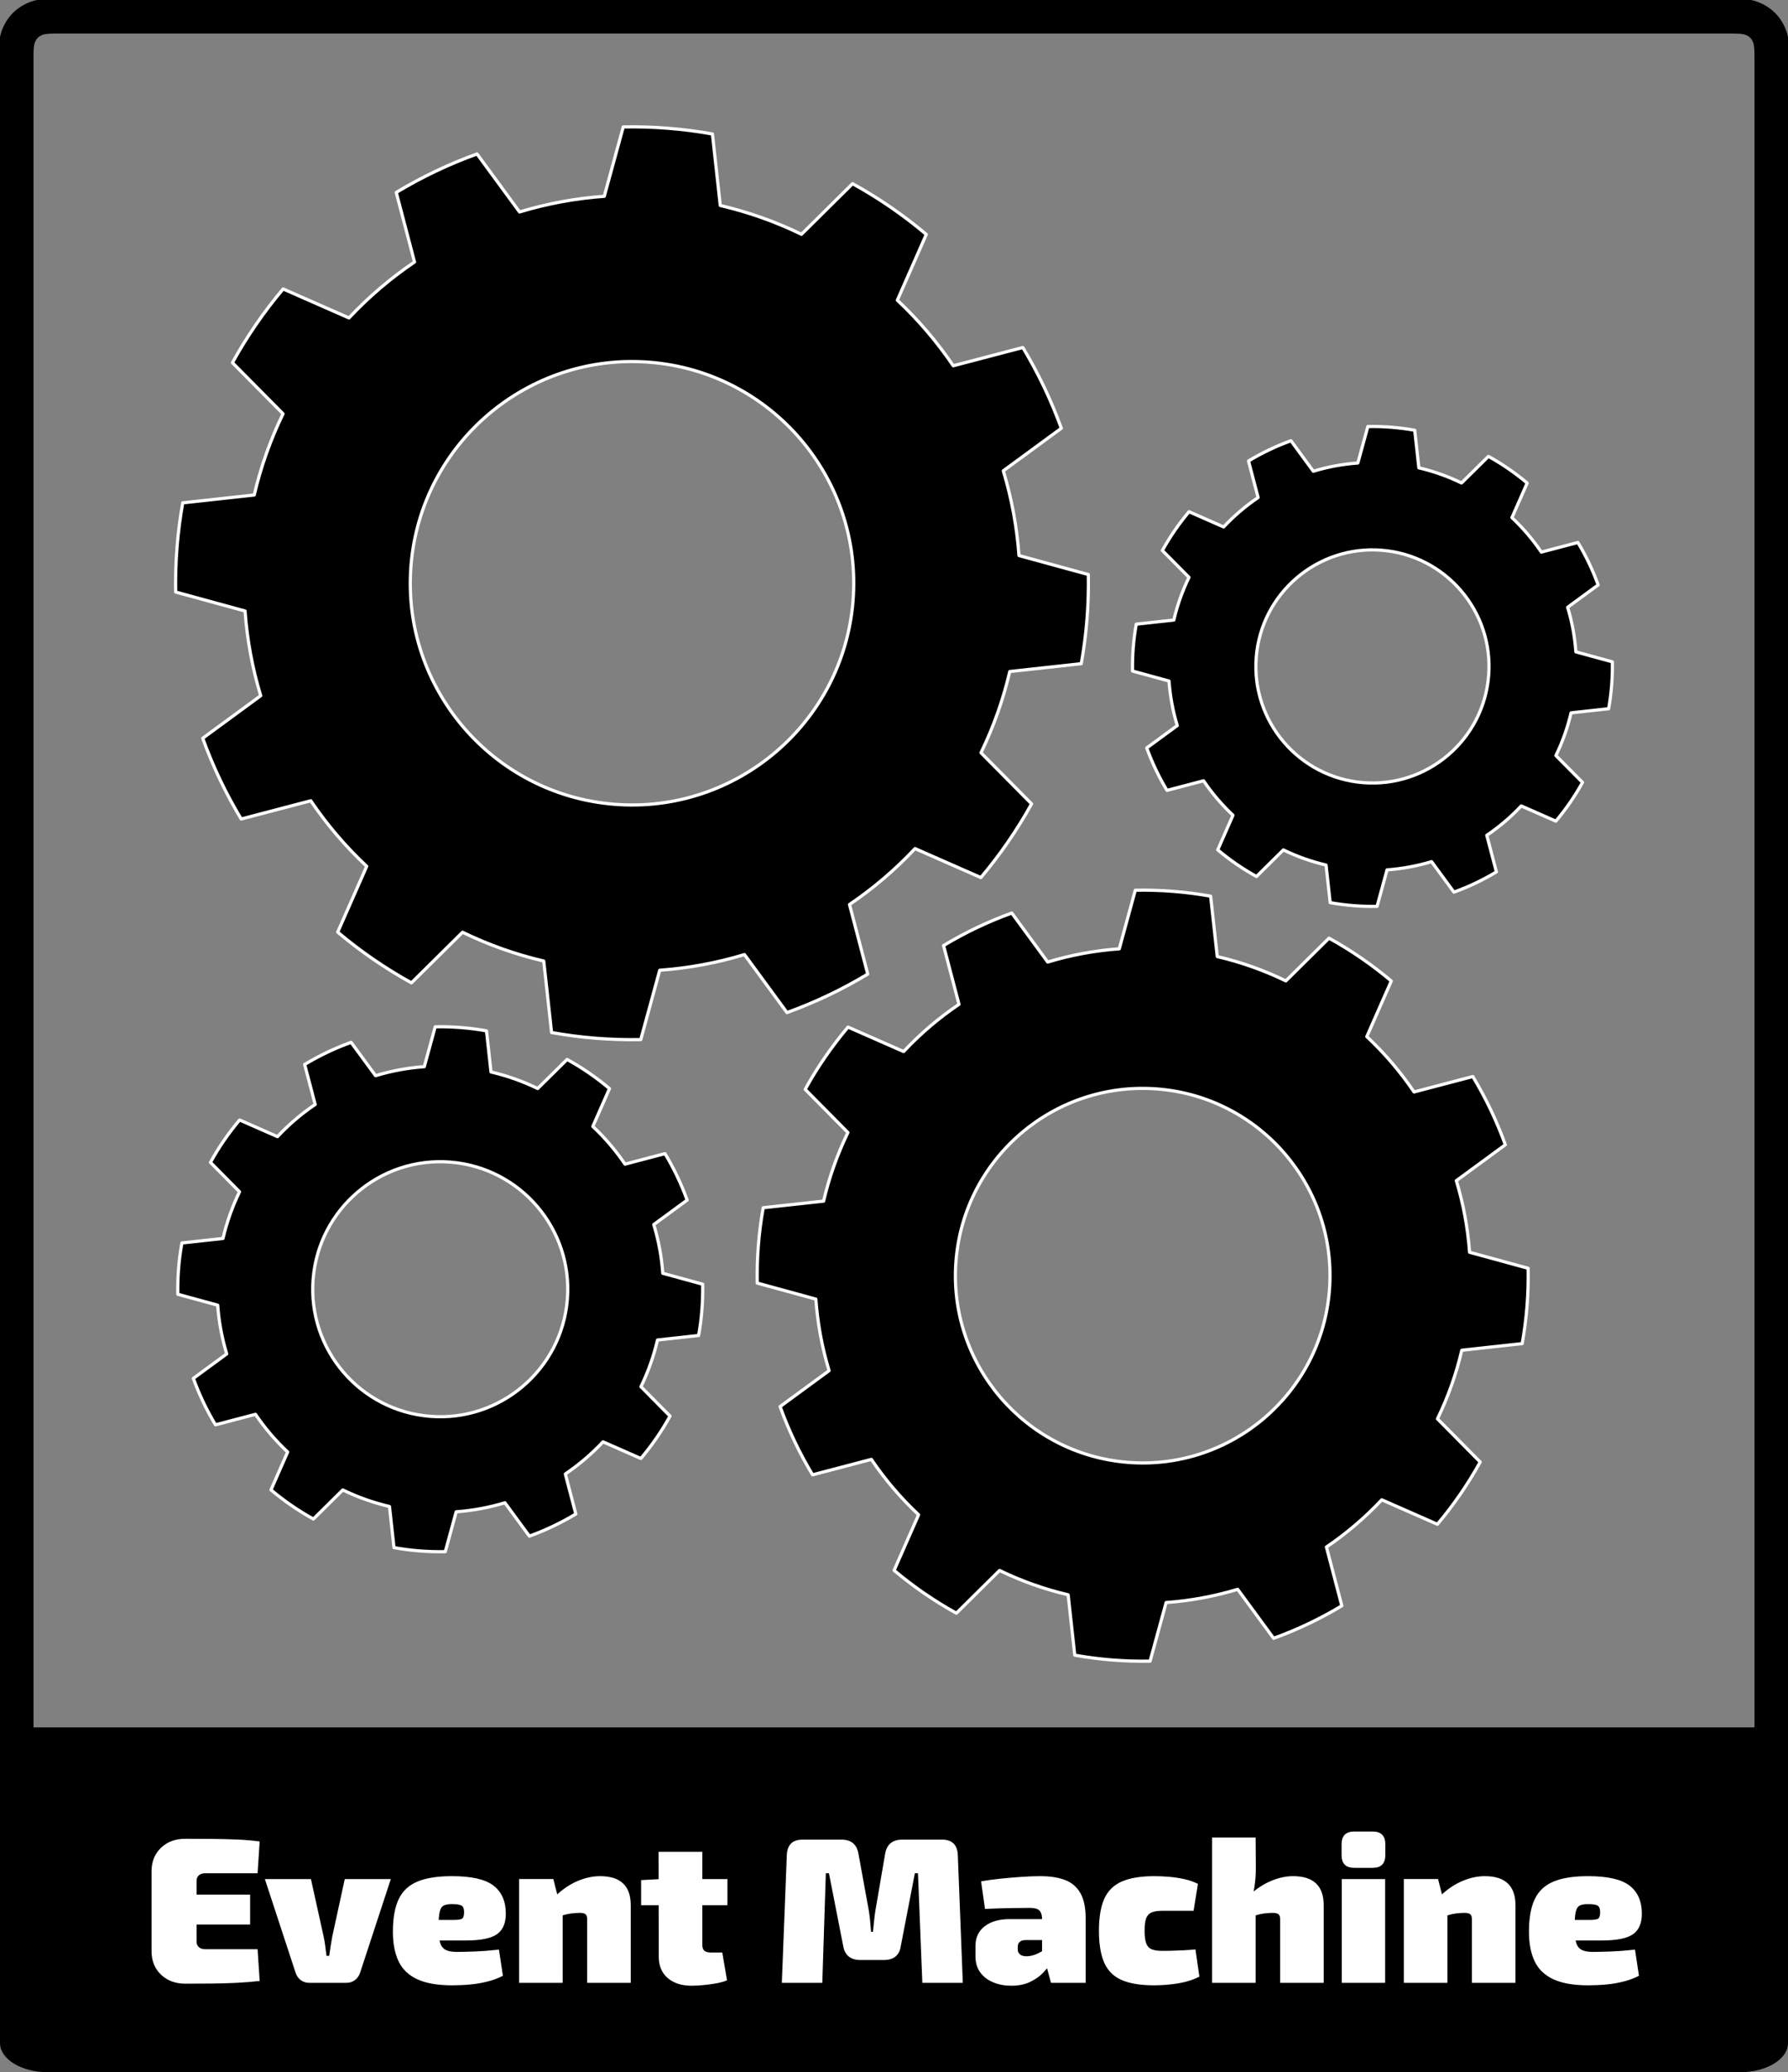
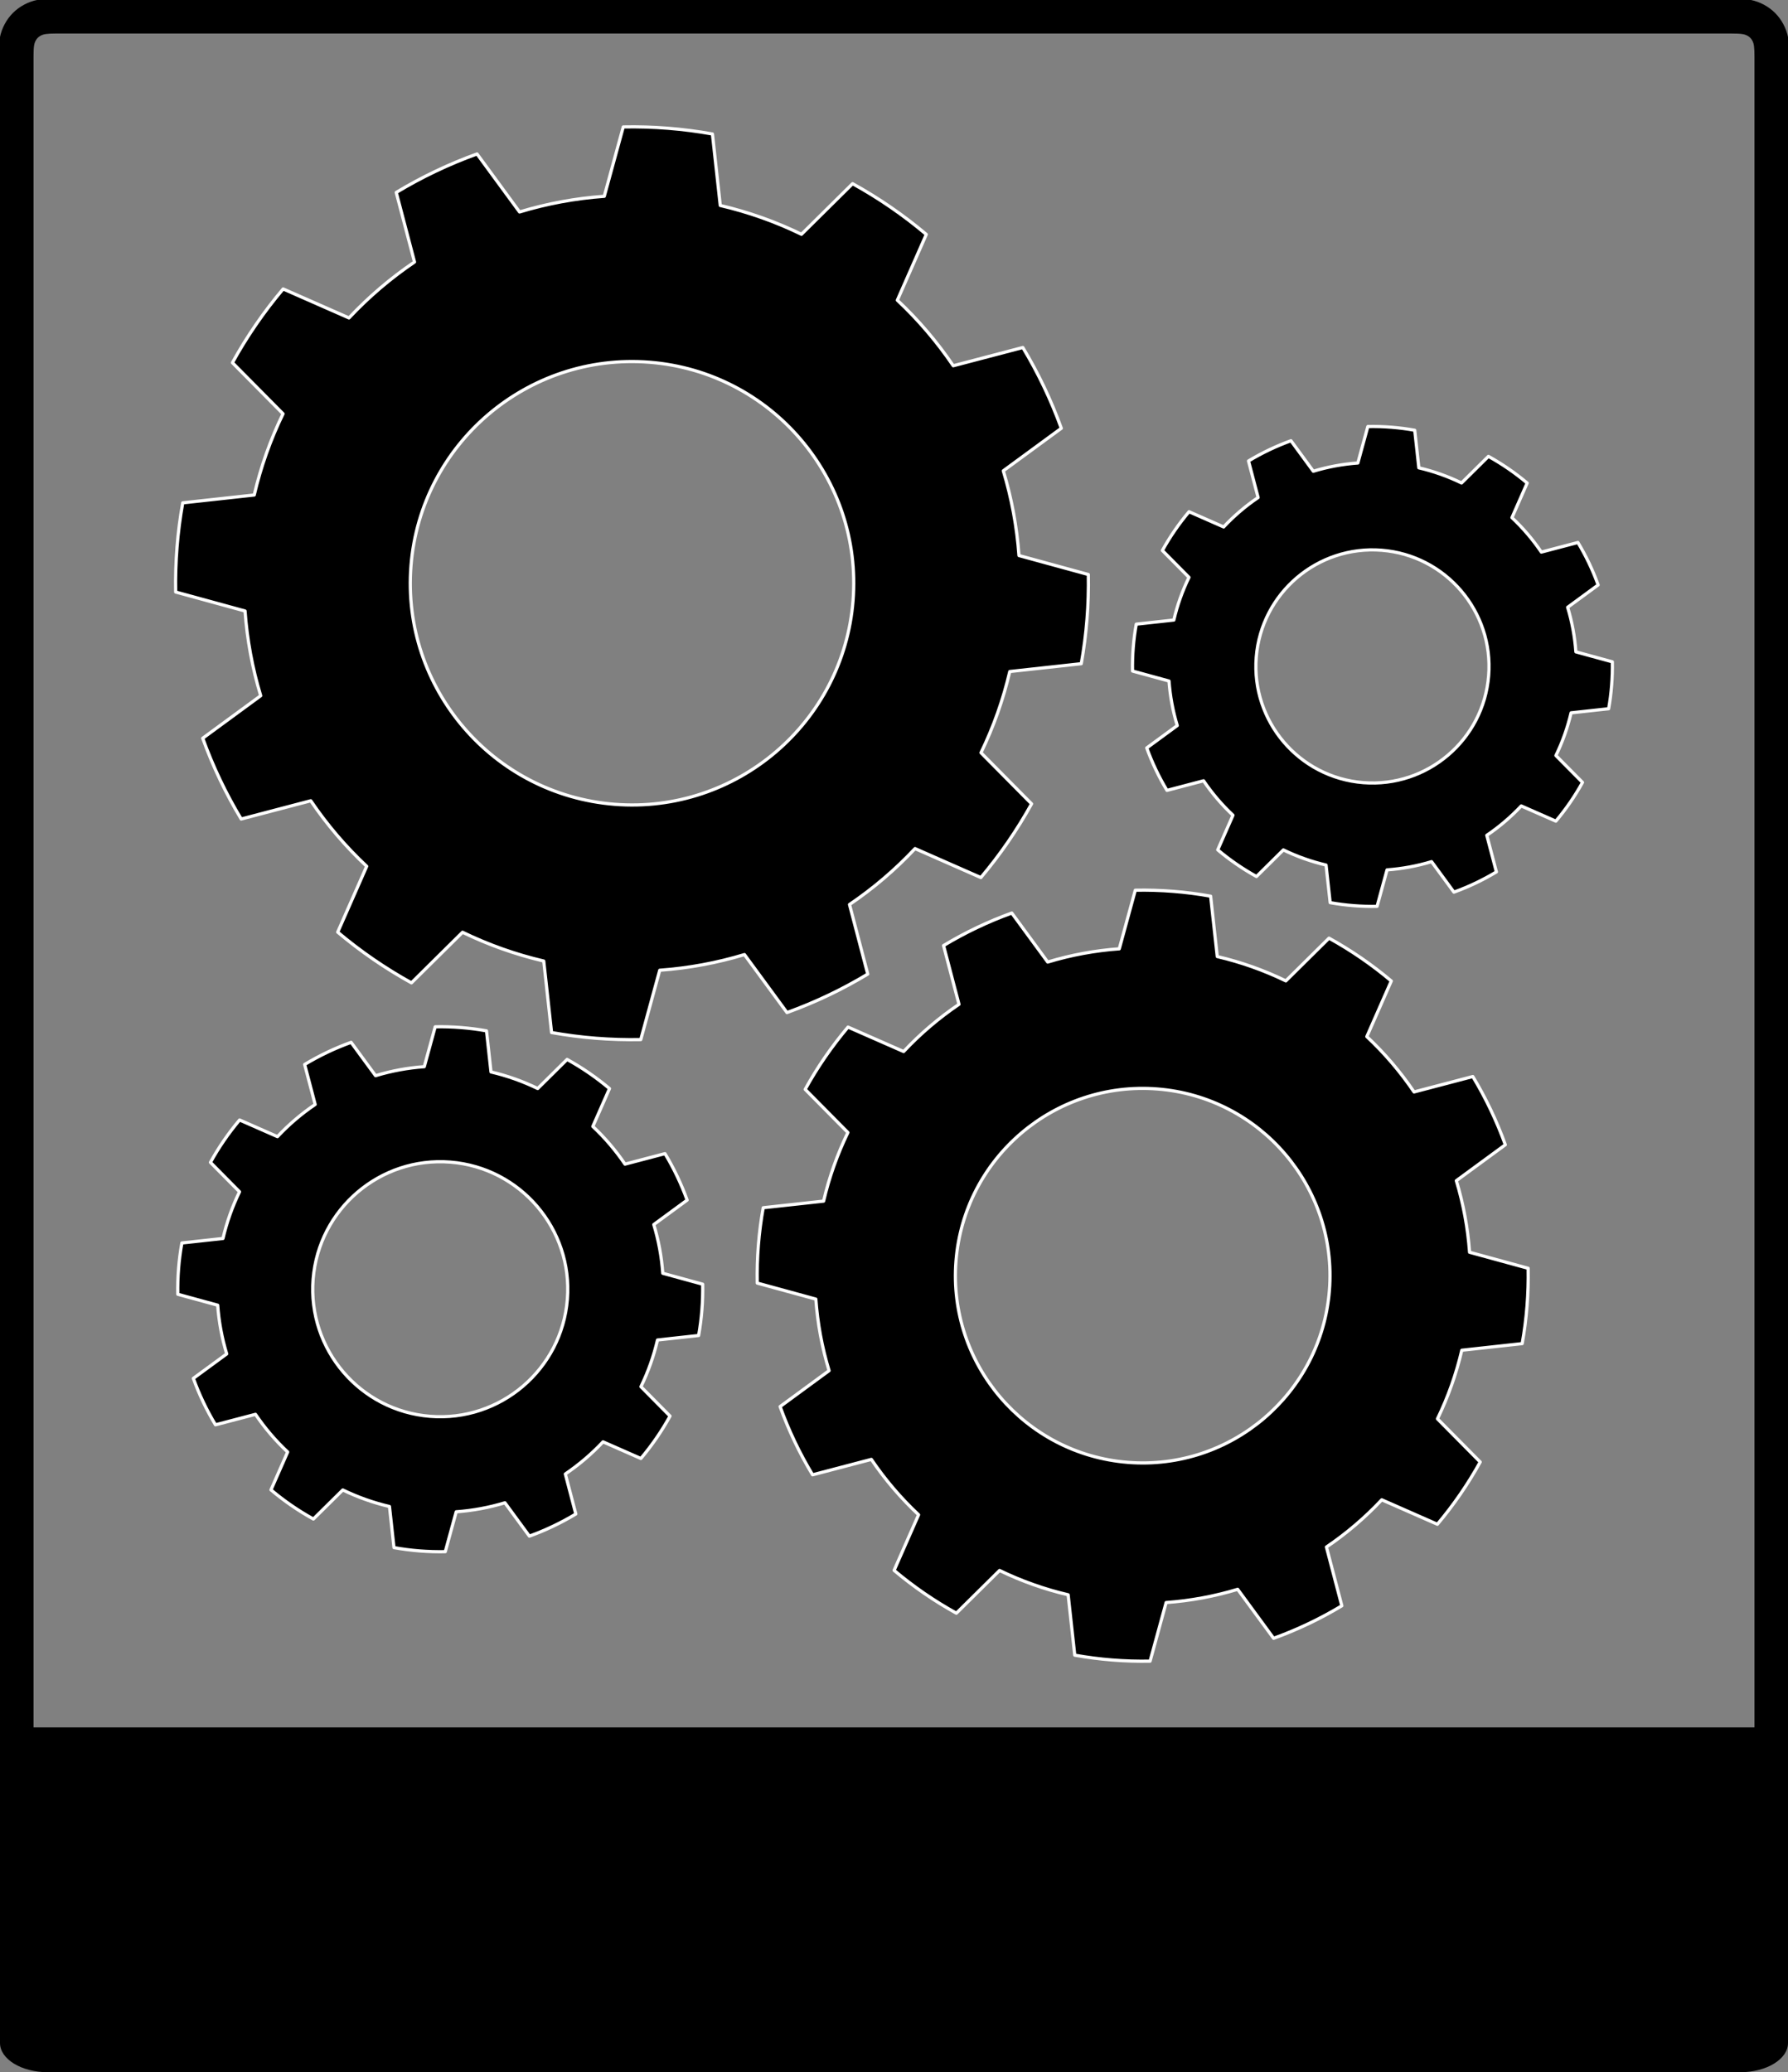
<svg xmlns="http://www.w3.org/2000/svg" width="100%" height="100%" viewBox="0 0 560 649" version="1.1" xml:space="preserve" style="fill-rule:evenodd;clip-rule:evenodd;stroke-linejoin:round;stroke-miterlimit:2;">
  <rect x="0" y="0" width="560" height="649" fill="#808080" stroke="none" />
  <g>
    <path d="M379.168,280.675l2.076,18.915c7.421,1.731 14.626,4.285 21.48,7.615l13.522,-13.382c6.925,3.821 13.458,8.315 19.503,13.415l-7.663,17.416c5.559,5.212 10.521,11.026 14.794,17.336l18.405,-4.83c4.083,6.774 7.493,13.933 10.18,21.372l-15.345,11.25c2.209,7.294 3.599,14.811 4.144,22.413l18.35,5.018c0.151,7.907 -0.474,15.809 -1.867,23.594l-18.912,2.074c-1.735,7.421 -4.291,14.625 -7.62,21.48l13.387,13.523c-3.824,6.922 -8.317,13.452 -13.415,19.498l-17.416,-7.663c-5.212,5.56 -11.026,10.522 -17.336,14.795l4.827,18.404c-6.774,4.083 -13.931,7.493 -21.37,10.18l-11.248,-15.341c-7.295,2.207 -14.812,3.597 -22.414,4.145l-5.022,18.349c-7.907,0.151 -15.809,-0.474 -23.594,-1.867l-2.07,-18.912c-7.42,-1.736 -14.624,-4.291 -21.48,-7.619l-13.527,13.383c-6.924,-3.823 -13.456,-8.316 -19.502,-13.415l7.667,-17.416c-5.561,-5.21 -10.522,-11.026 -14.79,-17.34l-18.41,4.83c-4.083,-6.771 -7.491,-13.927 -10.175,-21.364l15.341,-11.253c-2.209,-7.293 -3.599,-14.809 -4.144,-22.41l-18.354,-5.022c-0.151,-7.907 0.474,-15.809 1.867,-23.594l18.915,-2.07c1.734,-7.421 4.288,-14.627 7.615,-21.484l-13.38,-13.522c3.821,-6.924 8.313,-13.456 13.411,-19.502l17.42,7.662c5.213,-5.558 11.028,-10.52 17.337,-14.794l-4.83,-18.402c6.773,-4.084 13.929,-7.499 21.368,-10.184l11.25,15.35c7.294,-2.211 14.811,-3.601 22.413,-4.145l5.018,-18.353c7.91,-0.156 15.811,0.47 23.594,1.867Zm-226.8,42.174l1.41,12.877c5.05,1.181 9.96,2.92 14.628,5.19l9.206,-9.115c4.715,2.602 9.163,5.662 13.28,9.135l-5.218,11.855c3.783,3.551 7.161,7.511 10.072,11.806l12.53,-3.29c2.779,4.612 5.101,9.486 6.932,14.55l-10.446,7.66c1.504,4.966 2.449,10.084 2.82,15.26l12.493,3.42c0.102,5.383 -0.323,10.762 -1.269,16.062l-12.88,1.412c-1.179,5.052 -2.918,9.957 -5.185,14.623l9.115,9.21c-2.605,4.712 -5.665,9.159 -9.135,13.276l-11.855,-5.218c-3.549,3.785 -7.509,7.163 -11.806,10.072l3.286,12.533c-4.611,2.779 -9.483,5.1 -14.547,6.929l-7.659,-10.446c-4.967,1.503 -10.085,2.45 -15.261,2.824l-3.419,12.493c-5.383,0.103 -10.763,-0.323 -16.063,-1.273l-1.412,-12.876c-5.051,-1.183 -9.955,-2.922 -14.623,-5.185l-9.21,9.11c-4.714,-2.605 -9.161,-5.664 -13.28,-9.134l5.222,-11.859c-3.787,-3.547 -7.165,-7.506 -10.072,-11.804l-12.533,3.287c-2.781,-4.609 -5.101,-9.48 -6.928,-14.543l10.446,-7.663c-1.505,-4.965 -2.452,-10.082 -2.824,-15.257l-12.493,-3.419c-0.103,-5.384 0.323,-10.766 1.273,-16.067l12.875,-1.408c1.18,-5.053 2.92,-9.959 5.186,-14.627l-9.11,-9.206c2.601,-4.715 5.659,-9.163 9.13,-13.28l11.859,5.218c3.548,-3.786 7.508,-7.164 11.806,-10.072l-3.29,-12.53c4.609,-2.783 9.482,-5.105 14.547,-6.932l7.663,10.446c4.965,-1.506 10.082,-2.451 15.257,-2.82l3.418,-12.493c5.383,-0.107 10.763,0.318 16.063,1.269l0.001,0Zm147.049,72.049c-2.553,32.274 21.576,60.548 53.85,63.1c32.267,2.553 60.544,-21.568 63.1,-53.842c2.554,-32.274 -21.574,-60.548 -53.845,-63.101c-32.275,-2.553 -60.552,21.572 -63.105,53.843Zm-201.347,5.722c-1.739,21.975 14.686,41.222 36.662,42.96c21.97,1.74 41.225,-14.686 42.964,-36.657c1.74,-21.974 -14.69,-41.225 -36.661,-42.964c-21.975,-1.74 -41.226,14.686 -42.965,36.661Zm125.064,-358.655l2.453,22.39c8.787,2.051 17.318,5.076 25.434,9.02l16.007,-15.85c8.199,4.524 15.932,9.845 23.088,15.885l-9.071,20.615c6.58,6.173 12.454,13.058 17.515,20.528l21.788,-5.716c4.833,8.019 8.87,16.492 12.054,25.297l-18.17,13.319c2.616,8.635 4.262,17.535 4.907,26.534l21.723,5.943c0.179,9.36 -0.562,18.715 -2.21,27.931l-22.39,2.453c-2.054,8.786 -5.078,17.316 -9.018,25.433l15.848,16.008c-4.527,8.195 -9.848,15.927 -15.884,23.084l-20.615,-9.071c-6.172,6.581 -13.057,12.456 -20.528,17.515l5.716,21.791c-8.018,4.833 -16.491,8.867 -25.297,12.047l-13.319,-18.161c-8.636,2.613 -17.535,4.259 -26.534,4.906l-5.943,21.723c-9.361,0.18 -18.716,-0.558 -27.934,-2.21l-2.45,-22.39c-8.785,-2.056 -17.315,-5.081 -25.433,-9.019l-16.007,15.845c-8.197,-4.527 -15.931,-9.846 -23.092,-15.88l9.079,-20.619c-6.584,-6.169 -12.459,-13.054 -17.515,-20.527l-21.792,5.716c-4.835,-8.016 -8.87,-16.488 -12.046,-25.294l18.161,-13.32c-2.615,-8.635 -4.261,-17.534 -4.906,-26.533l-21.728,-5.944c-0.177,-9.36 0.564,-18.715 2.214,-27.93l22.39,-2.454c2.051,-8.787 5.077,-17.317 9.02,-25.433l-15.846,-16.007c4.523,-8.2 9.842,-15.934 15.88,-23.092l20.618,9.075c6.172,-6.582 13.057,-12.456 20.528,-17.515l-5.72,-21.788c8.017,-4.837 16.49,-8.874 25.297,-12.055l13.319,18.17c8.635,-2.618 17.534,-4.263 26.534,-4.906l5.943,-21.724c9.362,-0.187 18.717,0.555 27.931,2.21l0.001,-0Zm205.275,91.624c4.919,-0.1 9.837,0.292 14.684,1.161l1.288,11.771c4.62,1.077 9.105,2.668 13.371,4.743l8.417,-8.333c4.311,2.378 8.377,5.176 12.139,8.353l-4.767,10.838c3.459,3.244 6.547,6.863 9.206,10.79l11.453,-3.009c2.543,4.216 4.665,8.672 6.338,13.303l-9.554,7c1.377,4.54 2.242,9.218 2.581,13.95l11.42,3.123c0.095,4.922 -0.294,9.842 -1.16,14.688l-11.77,1.288c-1.08,4.619 -2.671,9.104 -4.744,13.371l8.333,8.417c-2.381,4.307 -5.177,8.371 -8.349,12.134l-10.837,-4.767c-3.245,3.46 -6.866,6.548 -10.794,9.207l3.008,11.456c-4.216,2.542 -8.672,4.663 -13.303,6.335l-7,-9.55c-4.541,1.372 -9.219,2.237 -13.95,2.58l-3.123,11.422c-4.922,0.095 -9.841,-0.294 -14.687,-1.161l-1.289,-11.771c-4.618,-1.082 -9.103,-2.672 -13.37,-4.743l-8.418,8.329c-4.309,-2.38 -8.374,-5.177 -12.138,-8.349l4.775,-10.837c-3.462,-3.244 -6.551,-6.865 -9.21,-10.794l-11.457,3.007c-2.541,-4.215 -4.663,-8.669 -6.335,-13.298l9.55,-7c-1.374,-4.54 -2.239,-9.219 -2.58,-13.95l-11.421,-3.127c-0.095,-4.92 0.294,-9.838 1.16,-14.683l11.771,-1.289c1.079,-4.619 2.67,-9.104 4.743,-13.371l-8.329,-8.417c2.378,-4.31 5.174,-8.376 8.349,-12.138l10.842,4.77c3.242,-3.463 6.861,-6.552 10.79,-9.21l-3.008,-11.452c4.215,-2.543 8.669,-4.666 13.298,-6.339l7,9.554c4.54,-1.376 9.219,-2.241 13.95,-2.58l3.127,-11.422Zm-299.689,43.6c-3.023,38.21 25.542,71.681 63.752,74.705c38.201,3.024 71.676,-25.537 74.7,-63.747c3.023,-38.206 -25.542,-71.677 -63.743,-74.7c-38.21,-3.024 -71.685,25.537 -74.709,63.743l0,-0.001Zm304.013,-4.859c-20.088,-1.588 -37.688,13.426 -39.28,33.51c-1.587,20.089 13.431,37.684 33.52,39.276c20.08,1.587 37.679,-13.427 39.27,-33.51c1.592,-20.09 -13.426,-37.684 -33.51,-39.276Z" style="fill-rule:nonzero;stroke:#fff;stroke-width:1px;" />
    <path d="M542.655,0c4.516,0.034 7.001,0.543 9.587,1.927c2.481,1.318 4.513,3.349 5.831,5.83c1.431,2.677 1.927,5.245 1.927,10.063l0,542.18l-560,0l0,-542.18c0,-4.82 0.496,-7.388 1.927,-10.063c1.318,-2.481 3.349,-4.513 5.83,-5.831c2.677,-1.43 5.245,-1.926 10.063,-1.926l524.835,0Zm-0.14,10l-525.03,0c-2.827,0.013 -3.868,0.186 -4.798,0.636l-0.213,0.109c-0.739,0.386 -1.343,0.99 -1.73,1.729c-0.55,1.028 -0.744,2.036 -0.744,5.345l0,532.181l540,0l0,-532.18c0,-3.196 -0.181,-4.245 -0.69,-5.24l-0.055,-0.106c-0.386,-0.739 -0.99,-1.343 -1.729,-1.73c-1.028,-0.55 -2.036,-0.744 -5.345,-0.744l0.334,0Z" style="fill-rule:nonzero;stroke:#000;stroke-width:1px;" />
    <path d="M560,541l0,98.847c0,5.055 -6.716,9.153 -15,9.153l-530,0c-8.284,0 -15,-4.098 -15,-9.153l0,-98.847l560,0Z" style="fill-rule:nonzero;" />
    <g>
-       <path d="M57.992,575.89c2.6,0 5.276,0.01 8.028,0.033c2.752,0.021 5.45,0.086 8.093,0.195c2.643,0.108 5.048,0.314 7.215,0.617l-0.65,9.945l-16.445,0c-0.824,0 -1.474,0.217 -1.95,0.65c-0.477,0.433 -0.716,0.997 -0.716,1.69l0,19.11c0,0.693 0.239,1.257 0.715,1.69c0.477,0.433 1.127,0.65 1.95,0.65l16.446,0l0.65,9.945c-2.167,0.26 -4.572,0.455 -7.216,0.585c-2.643,0.13 -5.34,0.206 -8.092,0.227c-2.752,0.022 -5.427,0.033 -8.027,0.033c-3.077,0 -5.601,-0.942 -7.573,-2.827c-1.972,-1.885 -2.958,-4.345 -2.958,-7.378l0,-24.96c0,-3.033 0.986,-5.493 2.958,-7.378c1.972,-1.885 4.496,-2.827 7.572,-2.827Zm-9.36,17.485l29.706,0l0,9.36l-29.705,0l0,-9.36l-0.001,0Zm73.775,-4.875l-9.62,29.315c-0.303,0.953 -0.834,1.722 -1.592,2.308c-0.758,0.584 -1.657,0.877 -2.697,0.877l-11.636,0c-1.04,0 -1.939,-0.293 -2.697,-0.877c-0.758,-0.586 -1.29,-1.355 -1.593,-2.308l-9.62,-29.315l14.43,0l3.965,17.94c0.217,0.997 0.39,2.015 0.52,3.055c0.13,1.04 0.26,2.058 0.39,3.055l0.845,0c0.13,-0.997 0.282,-2.015 0.456,-3.055c0.173,-1.04 0.346,-2.058 0.52,-3.055l3.9,-17.94l14.43,0l-0.001,0Zm19.111,-0.91c6.11,0 10.443,0.975 13,2.925c2.556,1.95 3.856,4.832 3.9,8.645c0.043,3.033 -0.856,5.222 -2.698,6.565c-1.842,1.343 -5.146,2.015 -9.912,2.015l-17.486,0l0,-6.435l13.65,0c1.474,0 2.405,-0.14 2.796,-0.422c0.39,-0.282 0.584,-0.965 0.584,-2.048c0,-1.04 -0.26,-1.712 -0.78,-2.015c-0.52,-0.303 -1.408,-0.455 -2.665,-0.455c-1.256,-0.043 -2.21,0.087 -2.86,0.39c-0.65,0.303 -1.094,0.964 -1.332,1.982c-0.238,1.019 -0.358,2.611 -0.358,4.778c0,1.993 0.141,3.553 0.423,4.68c0.282,1.127 0.834,1.928 1.657,2.405c0.824,0.477 2.037,0.715 3.64,0.715c1.3,0 3.131,-0.043 5.493,-0.13c2.362,-0.087 4.93,-0.282 7.703,-0.585l1.234,8.19c-1.55,0.792 -3.185,1.403 -4.875,1.82c-1.762,0.438 -3.554,0.742 -5.362,0.91c-1.842,0.173 -3.738,0.26 -5.688,0.26c-4.506,0 -8.124,-0.628 -10.855,-1.885c-2.73,-1.257 -4.69,-3.13 -5.882,-5.622c-1.192,-2.492 -1.787,-5.58 -1.787,-9.263c0,-4.29 0.606,-7.702 1.82,-10.237c1.213,-2.536 3.174,-4.366 5.882,-5.493c2.708,-1.127 6.294,-1.69 10.758,-1.69Zm46.41,0c6.413,0 9.62,3.033 9.62,9.1l0,24.31l-13.65,0l0,-19.955c0,-0.737 -0.174,-1.246 -0.52,-1.527c-0.347,-0.282 -0.954,-0.423 -1.82,-0.423c-0.824,0 -1.745,0.065 -2.763,0.195c-1.018,0.13 -2.35,0.477 -3.998,1.04l-0.65,-6.695c2.167,-2.037 4.442,-3.553 6.826,-4.55c2.383,-0.997 4.701,-1.495 6.954,-1.495l0.001,0Zm-14.625,0.91l1.69,6.63l1.234,0.78l0,25.09l-13.65,0l0,-32.5l10.726,0Zm46.669,-8.515l0,29.185c0,0.823 0.217,1.42 0.65,1.788c0.434,0.368 1.149,0.552 2.145,0.552l3.446,0l1.495,8.71c-0.91,0.39 -2.037,0.704 -3.38,0.942c-1.346,0.239 -2.702,0.423 -4.063,0.553c-1.199,0.121 -2.402,0.186 -3.607,0.195c-3.164,0 -5.677,-0.802 -7.54,-2.405c-1.864,-1.603 -2.795,-3.835 -2.795,-6.695l-0.066,-32.825l13.715,0Zm7.865,8.515l0,8.19l-27.04,0l0,-7.865l6.24,-0.325l20.8,0Zm67.211,-12.35c3.163,0 4.81,1.625 4.94,4.875l1.56,39.975l-12.675,0l-1.365,-34.32l-0.976,0l-4.42,22.88c-0.433,2.86 -2.21,4.29 -5.33,4.29l-7.28,0c-3.076,0 -4.875,-1.43 -5.394,-4.29l-4.486,-22.88l-0.975,0l-1.104,34.32l-12.675,0l1.56,-39.975c0.13,-3.25 1.776,-4.875 4.94,-4.875l12.154,0c3.034,0 4.81,1.452 5.33,4.355l3.25,17.81c0.174,1.083 0.315,2.188 0.423,3.315c0.108,1.127 0.206,2.253 0.293,3.38l0.584,0c0.13,-1.127 0.25,-2.253 0.358,-3.38c0.108,-1.127 0.25,-2.232 0.423,-3.315l3.055,-17.81c0.52,-2.903 2.318,-4.355 5.394,-4.355l12.416,0Zm30.744,11.44c3.077,0 5.666,0.4 7.768,1.202c2.102,0.802 3.705,2.167 4.81,4.096c1.105,1.928 1.657,4.582 1.657,7.962l0,20.15l-10.855,0l-1.885,-6.955l-0.91,-1.3l0,-11.96c-0.043,-1.127 -0.335,-1.95 -0.877,-2.47c-0.542,-0.52 -1.528,-0.78 -2.958,-0.78c-1.69,0 -3.759,0.022 -6.207,0.065c-2.448,0.043 -5.06,0.13 -7.832,0.26l-1.236,-8.645c1.647,-0.303 3.608,-0.574 5.883,-0.813c2.275,-0.238 4.54,-0.433 6.793,-0.585c2.253,-0.151 4.203,-0.227 5.85,-0.227l-0.001,0Zm8.97,13.455l-0.065,6.565l-13.455,0c-0.823,0 -1.44,0.184 -1.852,0.553c-0.412,0.368 -0.618,0.855 -0.618,1.462l0,1.04c0,0.563 0.228,1.04 0.683,1.43c0.455,0.39 1.137,0.585 2.048,0.585c1.04,0 2.123,-0.25 3.25,-0.747c1.153,-0.514 2.243,-1.157 3.25,-1.918c1.04,-0.78 1.928,-1.582 2.664,-2.405l0,4.16c-0.303,0.737 -0.78,1.668 -1.43,2.795c-0.65,1.127 -1.527,2.253 -2.632,3.38c-1.105,1.127 -2.47,2.07 -4.095,2.827c-1.625,0.759 -3.564,1.138 -5.817,1.138c-1.994,0 -3.846,-0.347 -5.558,-1.04c-1.712,-0.693 -3.077,-1.722 -4.095,-3.087c-1.018,-1.365 -1.528,-3.066 -1.528,-5.103l0,-3.25c0,-2.6 0.965,-4.647 2.893,-6.142c1.928,-1.495 4.54,-2.243 7.832,-2.243l18.525,0Zm26.845,-13.455c1.344,0 2.817,0.065 4.42,0.195c1.617,0.132 3.224,0.371 4.81,0.715c1.604,0.347 3.055,0.845 4.356,1.495l-1.365,8.45l-9.881,0c-1.387,0 -2.481,0.173 -3.283,0.52c-0.802,0.347 -1.365,0.964 -1.69,1.852c-0.325,0.889 -0.488,2.178 -0.488,3.868c0,1.69 0.163,2.99 0.488,3.9c0.325,0.91 0.888,1.538 1.69,1.885c0.802,0.347 1.896,0.52 3.282,0.52c0.737,0 1.658,-0.01 2.763,-0.033c1.225,-0.026 2.449,-0.069 3.673,-0.13c1.345,-0.065 2.689,-0.162 4.03,-0.292l1.234,8.515c-1.906,0.997 -4.116,1.7 -6.63,2.113c-2.492,0.41 -5.014,0.616 -7.54,0.617c-4.246,0 -7.637,-0.553 -10.172,-1.657c-2.535,-1.106 -4.355,-2.915 -5.46,-5.428c-1.105,-2.513 -1.658,-5.85 -1.658,-10.01c0,-4.203 0.564,-7.55 1.69,-10.042c1.127,-2.492 2.969,-4.29 5.525,-5.395c2.557,-1.106 5.959,-1.658 10.205,-1.658l0.001,0Zm43.355,0c6.414,0 9.62,3.033 9.62,9.1l0,24.31l-13.65,0l0,-19.955c0,-0.737 -0.173,-1.246 -0.52,-1.527c-0.346,-0.282 -0.953,-0.423 -1.82,-0.423c-0.823,0 -1.744,0.065 -2.762,0.195c-1.018,0.13 -2.35,0.477 -3.998,1.04l-1.43,-5.915c2.297,-2.297 4.713,-4.008 7.248,-5.135c2.535,-1.127 4.973,-1.69 7.313,-1.69l-0.001,0Zm-11.7,-12.09l0.065,9.685c0,1.95 -0.14,3.824 -0.422,5.623c-0.282,1.798 -0.596,3.239 -0.942,4.322l1.3,0.78l0,25.09l-13.65,0l0,-45.5l13.65,0l-0.001,0Zm40.56,13l0,32.5l-13.585,0l0,-32.5l13.585,0Zm-3.9,-14.885c2.644,0 3.965,1.343 3.965,4.03l0,3.315c0,2.687 -1.321,4.03 -3.965,4.03l-5.785,0c-2.643,0 -3.965,-1.343 -3.965,-4.03l0,-3.315c0,-2.687 1.322,-4.03 3.965,-4.03l5.785,0Zm35.1,13.975c6.414,0 9.62,3.033 9.62,9.1l0,24.31l-13.65,0l0,-19.955c0,-0.737 -0.173,-1.246 -0.52,-1.527c-0.346,-0.282 -0.953,-0.423 -1.82,-0.423c-0.823,0 -1.744,0.065 -2.762,0.195c-1.018,0.13 -2.35,0.477 -3.998,1.04l-0.65,-6.695c2.167,-2.037 4.442,-3.553 6.825,-4.55c2.384,-0.997 4.702,-1.495 6.955,-1.495Zm-14.625,0.91l1.69,6.63l1.236,0.78l0,25.09l-13.65,0l0,-32.5l10.724,0Zm46.93,-0.91c6.11,0 10.444,0.975 13,2.925c2.557,1.95 3.857,4.832 3.9,8.645c0.044,3.033 -0.855,5.222 -2.697,6.565c-1.842,1.343 -5.146,2.015 -9.913,2.015l-17.485,0l0,-6.435l13.65,0c1.474,0 2.406,-0.14 2.796,-0.422c0.39,-0.282 0.584,-0.965 0.584,-2.048c0,-1.04 -0.26,-1.712 -0.78,-2.015c-0.52,-0.303 -1.408,-0.455 -2.665,-0.455c-1.256,-0.043 -2.21,0.087 -2.86,0.39c-0.65,0.303 -1.094,0.964 -1.332,1.982c-0.238,1.019 -0.358,2.611 -0.358,4.778c0,1.993 0.141,3.553 0.423,4.68c0.282,1.127 0.834,1.928 1.658,2.405c0.823,0.477 2.036,0.715 3.64,0.715c1.3,0 3.13,-0.043 5.492,-0.13c2.362,-0.087 4.93,-0.282 7.702,-0.585l1.236,8.19c-1.55,0.792 -3.185,1.403 -4.875,1.82c-1.762,0.438 -3.555,0.742 -5.363,0.91c-1.842,0.173 -3.738,0.26 -5.688,0.26c-4.506,0 -8.125,-0.628 -10.855,-1.885c-2.73,-1.257 -4.69,-3.13 -5.882,-5.622c-1.192,-2.492 -1.788,-5.58 -1.788,-9.263c0,-4.29 0.607,-7.702 1.82,-10.237c1.214,-2.536 3.175,-4.366 5.883,-5.493c2.708,-1.127 6.294,-1.69 10.757,-1.69Z" style="fill:#fff;fill-rule:nonzero;" />
-     </g>
+       </g>
  </g>
</svg>